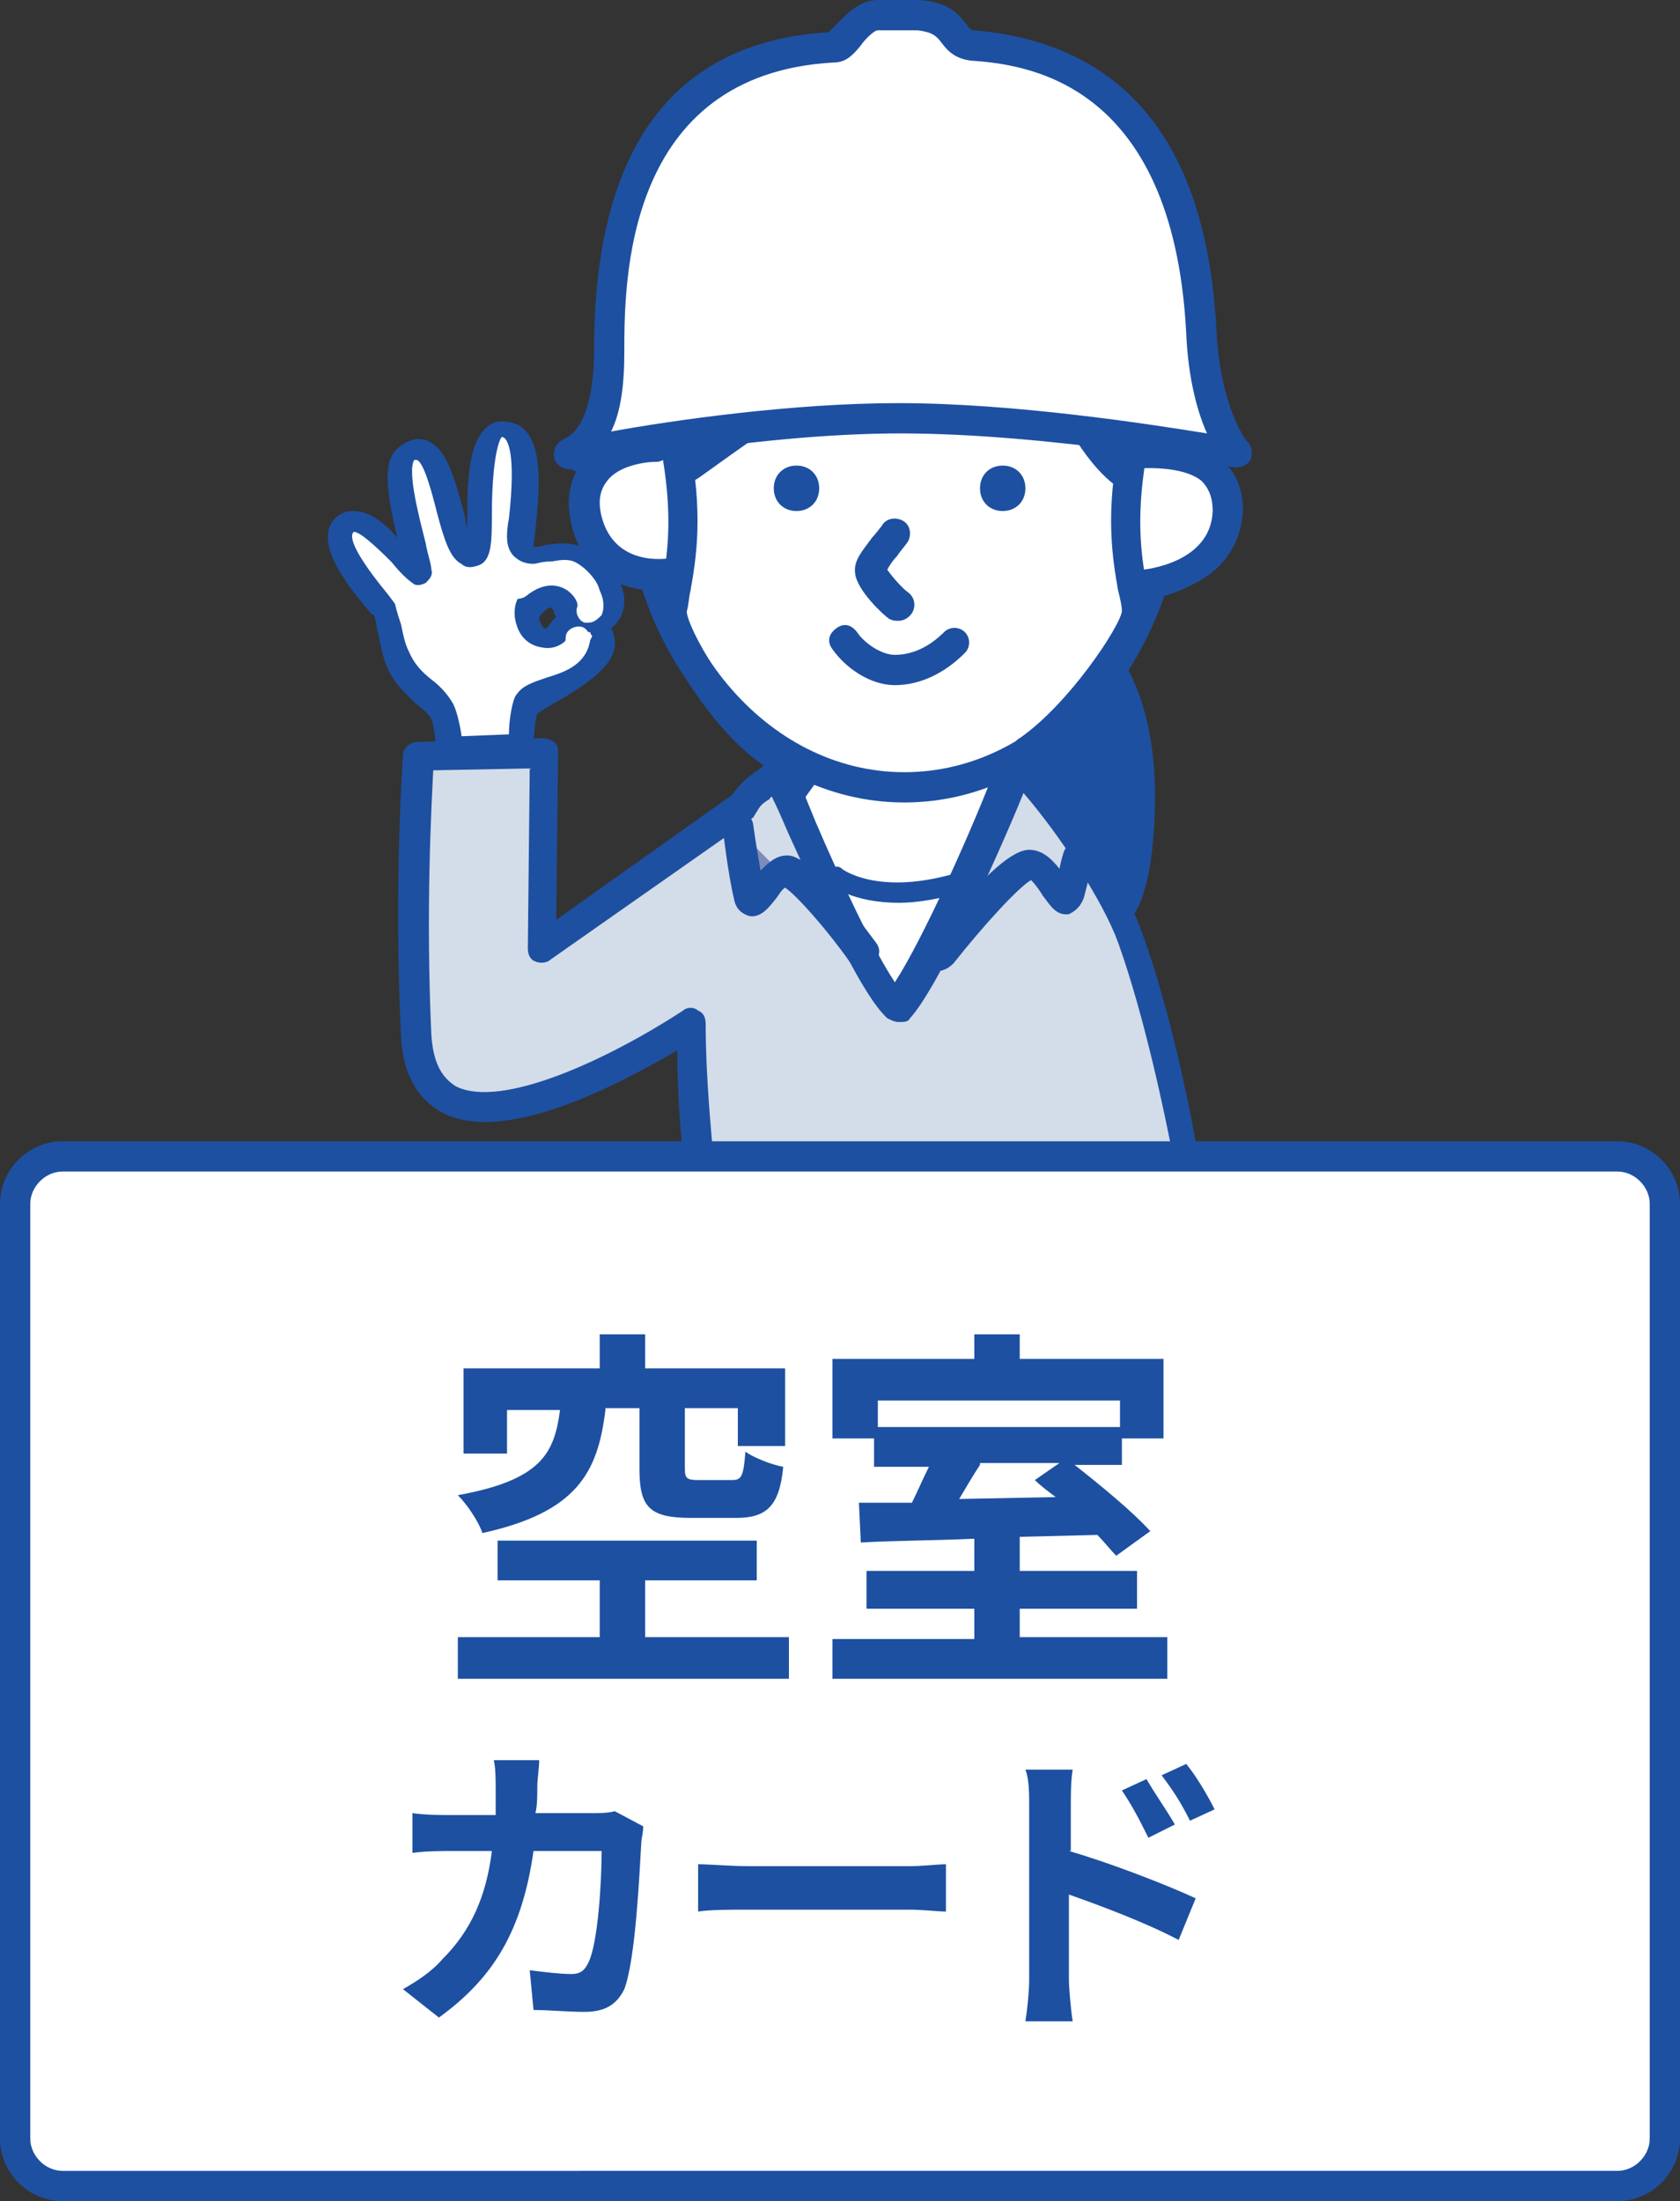
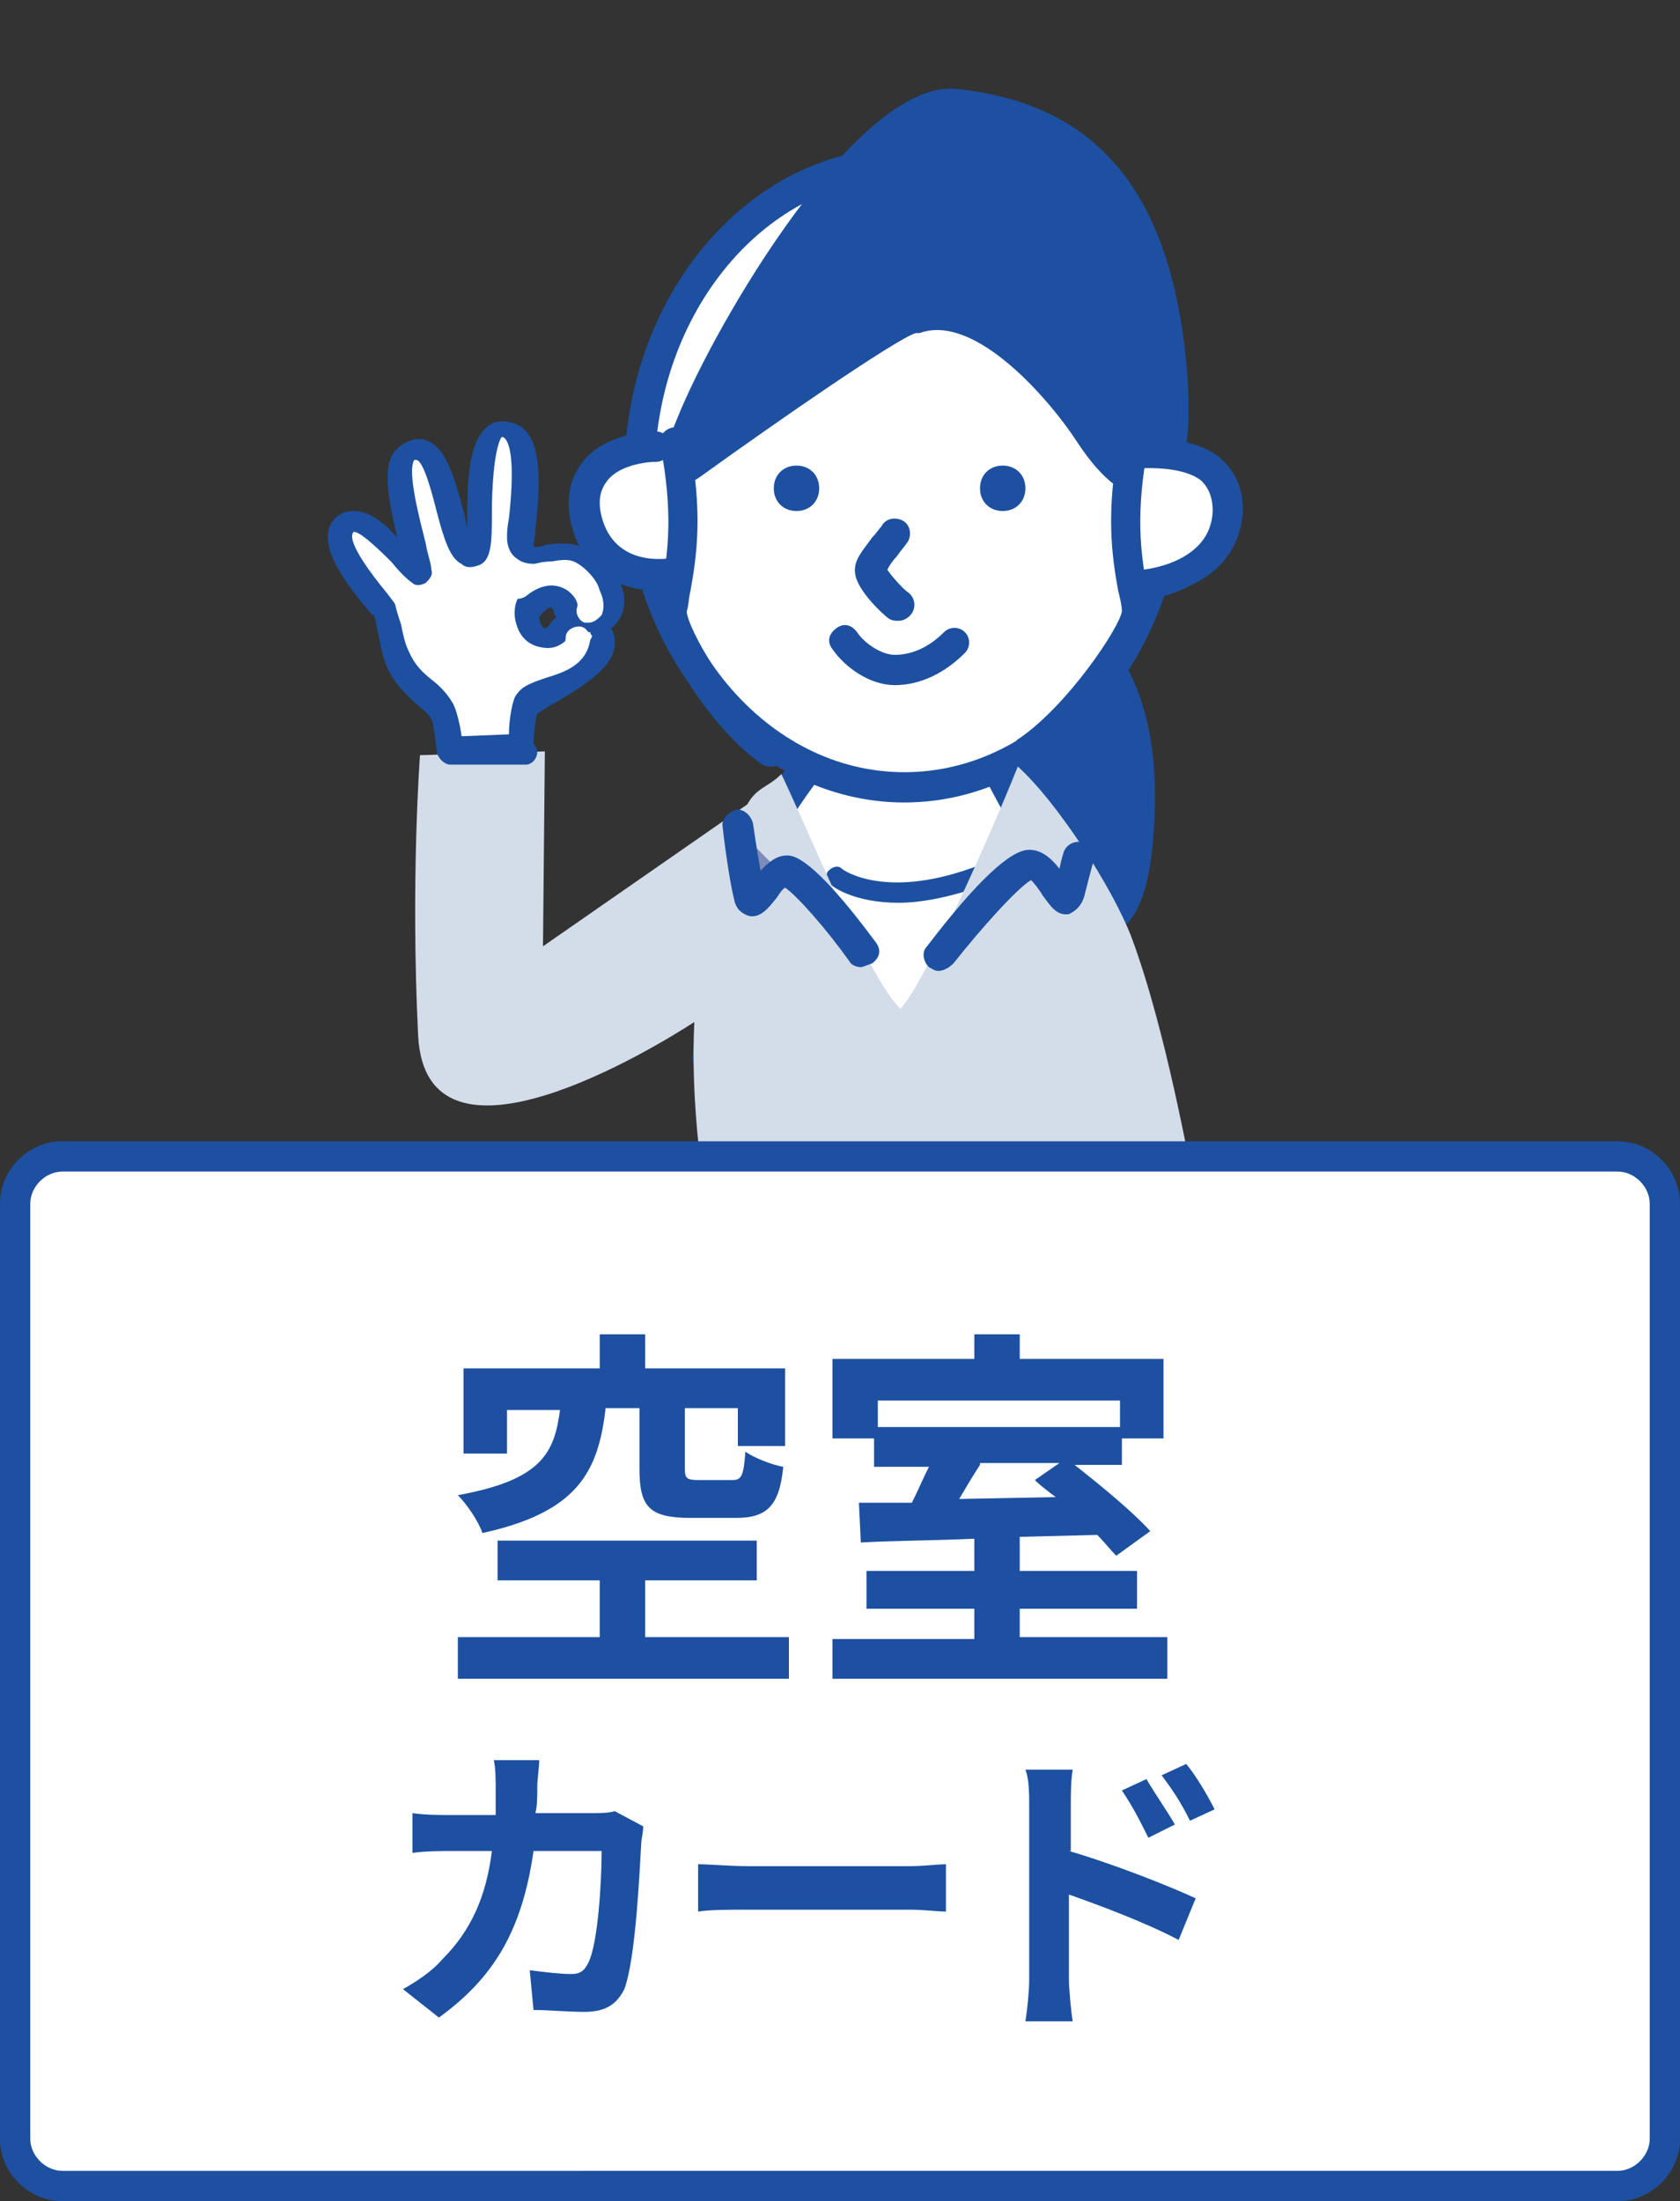
<svg xmlns="http://www.w3.org/2000/svg" version="1.1" id="レイヤー_1" x="0px" y="0px" width="88.8px" height="116.3px" viewBox="0 0 88.8 116.3" style="enable-background:new 0 0 88.8 116.3;" xml:space="preserve">
  <rect x="0" y="0" width="88.8" height="116.3" fill="#333333" stroke="none" />
  <style type="text/css">
	.st0{fill:#FFFFFF;}
	.st1{fill:#1D50A1;}
	.st2{fill:#D3DCE9;}
	.st3{fill:#7D8BB9;}
</style>
  <g>
    <g>
      <path class="st0" d="M39.2,46.8C38,50.6,37.5,56,37.5,56l22.2,0.2c0,0-0.9-5.7-2.4-9.6c-1.4-3.9-4.1-6.6-6.4-8.7    c-1.9-1.7-5.1-0.8-6.2,0.2C43.3,39.7,40.5,43.1,39.2,46.8z" />
      <path class="st1" d="M59.7,57C59.7,57,59.7,57,59.7,57l-22.3-0.2c-0.2,0-0.4-0.1-0.6-0.3c-0.1-0.2-0.2-0.4-0.2-0.6    c0-0.2,0.5-5.6,1.8-9.4l0,0c1.4-4.1,4.5-7.7,5.7-9c1.4-1.5,5.1-2.2,7.3-0.3c2.3,2,5.1,4.8,6.6,9c1.4,3.9,2.4,9.5,2.4,9.8    c0,0.2,0,0.5-0.2,0.6C60.2,56.9,60,57,59.7,57z M38.4,55.3l20.4,0.2c-0.3-1.8-1.1-5.7-2.2-8.6c-1.4-3.8-4-6.5-6.2-8.3    c-1.6-1.4-4.4-0.6-5.1,0.2c-1.2,1.2-4.1,4.6-5.4,8.4l0,0C39.1,49.9,38.6,53.6,38.4,55.3z" />
    </g>
    <g>
      <path class="st1" d="M60.3,43.5C60.7,36.8,58.5,32,51,30c-5.8-1.5,3.6,14,4.6,15.9C57.6,49.7,59.9,49.9,60.3,43.5z" />
      <path class="st1" d="M58.2,49.4c-0.9,0-2.1-0.6-3.3-3.1c-0.1-0.2-0.3-0.6-0.6-1.1c-5.2-9.2-6.8-13.7-5.5-15.3    c0.3-0.5,1.1-0.9,2.4-0.5c7.2,1.9,10.3,6.4,9.8,14.3c-0.2,3.5-1,5.4-2.5,5.7C58.5,49.3,58.4,49.4,58.2,49.4z M50.3,30.7    c-0.1,0-0.2,0-0.3,0.1c-0.4,0.5-0.5,2.7,5.6,13.6c0.3,0.5,0.5,0.9,0.6,1.2c0.9,1.7,1.7,2.3,2,2.2c0,0,1-0.3,1.2-4.3l0,0    c0.4-7.2-2.2-11-8.7-12.7C50.6,30.8,50.4,30.7,50.3,30.7z" />
    </g>
    <g>
      <ellipse class="st0" cx="47.8" cy="25.1" rx="14" ry="16.5" />
      <path class="st1" d="M47.8,42.4c-8.1,0-14.8-7.8-14.8-17.3S39.6,7.8,47.8,7.8s14.8,7.8,14.8,17.3S55.9,42.4,47.8,42.4z M47.8,9.4    c-7.3,0-13.2,7.1-13.2,15.7s5.9,15.7,13.2,15.7S61,33.8,61,25.1S55.1,9.4,47.8,9.4z" />
    </g>
    <g>
      <path class="st1" d="M43.3,25.8c0,0.7-0.5,1.2-1.2,1.2c-0.7,0-1.2-0.5-1.2-1.2s0.5-1.2,1.2-1.2C42.8,24.6,43.3,25.1,43.3,25.8z" />
    </g>
    <g>
      <path class="st1" d="M54.2,25.8c0,0.7-0.5,1.2-1.2,1.2c-0.7,0-1.2-0.5-1.2-1.2c0-0.7,0.5-1.2,1.2-1.2    C53.7,24.6,54.2,25.1,54.2,25.8z" />
    </g>
    <g>
      <path class="st1" d="M47.5,32.8c-0.2,0-0.3,0-0.5-0.1c-0.3-0.2-1.7-1.5-1.8-2.4c-0.1-0.7,0.4-1.2,0.9-1.9c0.2-0.2,0.4-0.5,0.5-0.6    c0.2-0.4,0.7-0.5,1.1-0.3c0.4,0.2,0.5,0.7,0.3,1.1c-0.2,0.3-0.4,0.5-0.6,0.8c-0.2,0.2-0.4,0.5-0.5,0.7c0.2,0.3,0.8,1,1.1,1.2    c0.4,0.3,0.4,0.8,0.2,1.1C48,32.7,47.7,32.8,47.5,32.8z" />
    </g>
    <g>
      <path class="st1" d="M61.7,19.2C61,11.4,58.1,6.3,50.4,5.5c-6-0.6-17.4,21.8-13.9,19.2c3.5-2.6,11.1-7.8,11.8-7.8    c3.7-1.4,8,4,9.3,6C60.1,26.8,62.4,26.5,61.7,19.2z" />
      <path class="st1" d="M60.4,26.2c-0.8,0-2-0.6-3.5-2.9c-1.3-2-5.3-6.8-8.3-5.7c-0.1,0-0.1,0-0.2,0c-1,0.3-7.1,4.5-11.4,7.6    c-0.7,0.5-1.2,0.4-1.5,0.2c-0.6-0.5-0.5-1.4,0.3-3.3c2-5,9.6-18,14.8-17.4c7.4,0.8,11.2,5.4,12.1,14.4l0,0c0.4,4.2-0.1,6.5-1.6,7    C60.8,26.1,60.6,26.2,60.4,26.2z M49.5,15.8c4.4,0,8.5,6.3,8.7,6.6c1.3,2,2.1,2.2,2.2,2.2c0.3-0.1,0.9-1.3,0.5-5.3l0,0    C60.2,11,56.9,7,50.3,6.3c-0.7-0.1-1.9,0.3-3.9,2.2c-4.3,4.2-8.4,11.8-9.5,14.9c2.5-1.8,9.2-6.6,11.1-7.2l0,0    C48.5,15.9,49,15.8,49.5,15.8z M48.2,17.6C48.2,17.6,48.2,17.6,48.2,17.6C48.2,17.6,48.2,17.6,48.2,17.6z" />
    </g>
    <g>
      <path class="st1" d="M47.3,36.2c-1.3,0-2.6-0.9-3.3-1.9c-0.3-0.4-0.2-0.8,0.2-1.1c0.4-0.3,0.8-0.2,1.1,0.2c0.4,0.6,1.3,1.2,2,1.2    c0.9,0,1.8-0.4,2.6-1.2c0.3-0.3,0.8-0.3,1.1,0c0.3,0.3,0.3,0.8,0,1.1C49.9,35.6,48.6,36.2,47.3,36.2z" />
    </g>
    <g>
      <path class="st0" d="M59.5,24.1c1.1-0.2,5.5-0.6,5.4,2.9c-0.1,3.5-4.3,3.9-4.5,3.9" />
      <path class="st1" d="M60.4,31.7C60.4,31.7,60.4,31.7,60.4,31.7c-0.4,0-0.8-0.4-0.8-0.8c0-0.4,0.4-0.8,0.8-0.8c0,0,3.6-0.3,3.7-3.1    c0-0.7-0.2-1.2-0.6-1.6c-1-0.8-3.1-0.7-3.9-0.6c-0.4,0.1-0.8-0.2-0.9-0.6c-0.1-0.4,0.2-0.8,0.6-0.9c0.9-0.2,3.6-0.4,5.2,0.9    c0.8,0.7,1.2,1.6,1.2,2.8c-0.1,1.7-1,3.1-2.7,3.9C61.9,31.5,60.7,31.7,60.4,31.7z" />
    </g>
    <g>
      <path class="st0" d="M34.6,23.7c-1.1,0-4.4,0.5-3.6,3.9c0.8,3.4,4.3,2.8,4.6,2.8" />
      <path class="st1" d="M34.7,31.2c-1.5,0-3.8-0.6-4.5-3.5c-0.3-1.3-0.1-2.4,0.6-3.3c1.2-1.5,3.4-1.6,3.9-1.6c0.4,0,0.8,0.4,0.8,0.8    c0,0.4-0.4,0.8-0.8,0.8c0,0,0,0,0,0c-0.6,0-2,0.2-2.6,1c-0.4,0.5-0.5,1.1-0.3,1.9c0.7,2.7,3.5,2.2,3.6,2.2    c0.4-0.1,0.8,0.2,0.9,0.6c0.1,0.4-0.2,0.8-0.6,0.9C35.5,31.2,35.1,31.2,34.7,31.2z" />
    </g>
    <g>
      <g>
-         <path class="st0" d="M30.1,24c0,0,9.3-2,17.3-2s17.8,1.9,17.8,1.9s-1.6-2.1-1.8-6.4c-0.2-3.8-0.9-14.2-12-15.1     c-1.1-0.1-0.8-1.5-2.8-1.6c-1.6-0.1-0.8-0.1-2.2-0.1c-1,0-1.8,1.7-2.3,1.7c-11.5,0.6-11.8,11.7-11.8,16     C32.2,20.2,32.1,23.3,30.1,24z" />
-         <path class="st1" d="M30.1,24.8c-0.3,0-0.7-0.2-0.8-0.6c-0.1-0.4,0.1-0.8,0.5-1c1-0.4,1.6-2.1,1.6-4.7c0-10.7,4.2-16.3,12.4-16.8     c0.1-0.1,0.3-0.3,0.4-0.4C44.7,0.8,45.4,0,46.4,0h0.3c0.6,0,0.6,0,1,0c0.2,0,0.4,0,0.9,0c1.6,0.1,2.1,0.8,2.5,1.3     c0.2,0.3,0.3,0.3,0.4,0.3c8,0.7,12.3,6,12.8,15.9c0.2,4,1.6,5.9,1.7,5.9c0.2,0.3,0.2,0.6,0.1,0.9c-0.2,0.3-0.5,0.4-0.8,0.4     c-0.1,0-9.8-1.8-17.7-1.8c-7.9,0-17.1,1.9-17.2,2C30.2,24.8,30.2,24.8,30.1,24.8z M47.5,21.3c6.1,0,13.2,1.1,16.3,1.6     c-0.5-1.1-1-2.9-1.1-5.3C62,4.1,54,3.4,51.3,3.2c-0.8-0.1-1.2-0.5-1.5-0.9c-0.3-0.4-0.5-0.6-1.3-0.7c-0.5,0-0.7,0-0.9,0     c-0.3,0-0.3,0-0.9,0l-0.3,0c-0.2,0-0.7,0.5-0.9,0.8c-0.4,0.5-0.8,0.9-1.4,0.9C33,3.9,33,14.9,33,18.6c0,1.8-0.2,3.2-0.7,4.2     C35.6,22.2,41.9,21.3,47.5,21.3z" />
-       </g>
+         </g>
      <g>
        <path class="st1" d="M40.8,40.5c-0.2,0-0.3,0-0.5-0.1c-2.9-2-5.7-6.8-5.5-8.3c0-0.4,0.1-0.8,0.2-1.2c0.3-1.7,0.6-3.8-0.1-7.4     c-0.1-0.4,0.2-0.8,0.6-0.9c0.4-0.1,0.8,0.2,0.9,0.6c0.8,3.9,0.4,6.3,0.1,8c-0.1,0.4-0.1,0.8-0.2,1.1c0,0.8,2.3,5,4.9,6.8     c0.4,0.2,0.4,0.7,0.2,1.1C41.3,40.4,41.1,40.5,40.8,40.5z" />
      </g>
      <g>
        <path class="st1" d="M54.4,40.4c-0.3,0-0.5-0.1-0.7-0.3c-0.2-0.4-0.2-0.9,0.2-1.1c2.6-1.8,5.3-5.9,5.4-6.7c0-0.3-0.1-0.7-0.2-1.1     c-0.3-1.7-0.7-4.1,0.1-8c0.1-0.4,0.5-0.7,0.9-0.6c0.4,0.1,0.7,0.5,0.6,0.9c-0.7,3.6-0.4,5.7-0.1,7.4c0.1,0.4,0.1,0.8,0.2,1.2     c0.2,1.5-3.3,6.3-6.1,8.2C54.7,40.4,54.6,40.4,54.4,40.4z" />
      </g>
    </g>
    <g>
      <path class="st1" d="M47.5,47.7c-2.4,0-3.6-0.9-3.6-1c-0.2-0.2-0.3-0.5-0.1-0.7c0.2-0.2,0.5-0.3,0.7-0.1c0.1,0.1,2.4,1.7,7.3-0.2    c0.3-0.1,0.6,0,0.7,0.3c0.1,0.3,0,0.6-0.3,0.7C50.3,47.4,48.7,47.7,47.5,47.7z" />
    </g>
    <g>
      <path class="st2" d="M59.8,49.5c-1-2.6-3.9-7.1-6-9c-1.4,3.5-4.9,11.4-6.2,12.8c-1.7-1.6-4.9-9.5-6.3-12.4    c-0.7,0.7-1.3,0.7-1.8,1.6L28.7,50l0.1-10.3l-6.6,0.2c0,0-0.5,6.6-0.1,14.8c0.4,8.1,12.6,0.6,14.6-0.7c-0.2,4,0.4,7.9,0.4,7.9    h25.9C62.9,61.9,61.7,54.6,59.8,49.5z" />
-       <path class="st1" d="M62.9,62.7H37c-0.4,0-0.7-0.3-0.8-0.7c0-0.1-0.4-3.1-0.4-6.5c-3.1,1.8-9.1,5-12.4,3.3c-1.3-0.7-2.1-2-2.2-4    c-0.4-8.1,0.1-14.8,0.1-14.9c0-0.4,0.4-0.7,0.8-0.7l6.6-0.2c0.2,0,0.4,0.1,0.6,0.2c0.2,0.2,0.2,0.4,0.2,0.6l-0.1,8.8l9.3-6.6    c0.4-0.6,0.8-0.9,1.2-1.2c0.2-0.1,0.4-0.3,0.6-0.5c0.2-0.2,0.4-0.3,0.7-0.3c0.3,0,0.5,0.2,0.6,0.4c0.4,0.7,0.8,1.8,1.3,3    c1.2,2.8,3,6.7,4.2,8.5c1.5-2.3,4.2-8.3,5.5-11.8c0.1-0.2,0.3-0.4,0.6-0.5c0.3-0.1,0.5,0,0.7,0.2c2.2,2.1,5.2,6.6,6.2,9.3l0,0    c1.9,5.1,3.1,12.2,3.1,12.5c0,0.2,0,0.5-0.2,0.6C63.4,62.5,63.1,62.7,62.9,62.7z M37.7,61.1H62c-0.4-2.1-1.5-7.4-2.9-11.3    c-0.8-2.2-3.1-5.7-5-7.9c-1.5,3.7-4.6,10.4-6,11.9c-0.1,0.2-0.3,0.2-0.6,0.2c-0.2,0-0.4-0.1-0.6-0.2c-1.3-1.2-3.1-5.1-5.2-9.7    c-0.3-0.7-0.6-1.4-0.9-2c0,0-0.1,0-0.1,0.1c-0.3,0.2-0.5,0.3-0.7,0.7c-0.1,0.1-0.1,0.2-0.2,0.3l-10.7,7.5    c-0.2,0.2-0.6,0.2-0.8,0.1c-0.3-0.1-0.4-0.4-0.4-0.7l0.1-9.5l-5.1,0.1c-0.1,1.9-0.4,7.5-0.1,14c0.1,1.4,0.5,2.2,1.3,2.7    c2.4,1.2,8-1.4,12-4c0.2-0.2,0.6-0.2,0.8,0c0.3,0.1,0.4,0.4,0.4,0.7C37.3,56.9,37.6,59.8,37.7,61.1z" />
    </g>
    <g>
      <path class="st3" d="M38.8,43.6c0,0,0.3,2.5,0.6,3.7c0.3,1.2,1.1-1.3,2-1.3c0.9,0,4,4.3,4,4.3" />
      <path class="st1" d="M45.5,51.1c-0.2,0-0.5-0.1-0.6-0.3c-1.2-1.7-2.8-3.5-3.4-3.9c-0.2,0.1-0.4,0.5-0.5,0.6    c-0.4,0.5-0.8,1-1.4,0.9c-0.3-0.1-0.7-0.3-0.8-0.9c-0.3-1.2-0.6-3.7-0.6-3.8c-0.1-0.4,0.3-0.8,0.7-0.9c0.4-0.1,0.8,0.3,0.9,0.7    c0,0,0.2,1.4,0.4,2.5c0.4-0.4,0.8-0.8,1.4-0.8c0.3,0,1.3,0,4.7,4.6c0.3,0.4,0.2,0.8-0.2,1.1C45.8,51,45.6,51.1,45.5,51.1z     M41.5,46.7 M41.3,46.7L41.3,46.7L41.3,46.7z" />
    </g>
    <g>
      <path class="st1" d="M49.6,51.3c-0.2,0-0.3-0.1-0.5-0.2c-0.3-0.3-0.4-0.8-0.1-1.1c2.6-3.4,4.4-5.1,5.4-5.1c0.7,0,1.2,0.5,1.6,1    c0.1-0.5,0.2-0.8,0.2-0.8c0.1-0.4,0.5-0.7,1-0.6c0.4,0.1,0.7,0.5,0.6,1c0,0-0.2,0.7-0.5,1.9c-0.2,0.6-0.6,0.8-0.8,0.9    c-0.7,0.1-1-0.5-1.4-1c-0.1-0.2-0.4-0.6-0.6-0.8c-0.7,0.4-2.6,2.5-4.1,4.4C50.1,51.2,49.8,51.3,49.6,51.3z" />
    </g>
    <g>
      <g>
        <path class="st0" d="M20.4,32.3c-0.1-0.2-3.2-3.5-2.2-4.6c1.1-1.1,3.3,2.2,4,2.6c-0.4-1.9-2-6.6-0.2-6.7c1.8-0.1,1.8,6,3,5.6     c0.8-0.3-0.4-6.9,1.7-6.6c1.7,0.3,0.8,5,0.8,5.9c0,1.6,1.8,0.1,3.1,0.8c1.1,0.6,2.4,2.2,1.3,3.1c-2.5,1.9-1.6-2.7-3.9-0.4     c-0.4,0.4-0.2,1.6,0.6,1.7c1.2,0.2,1.1-2.2,2.9-0.6c1.6,1.5-3.3,3.4-3.7,4.1c-0.1,0.2-0.5,2.4-0.1,2.4l-4,0.1     c0,0-0.2-1.7-0.4-2.1c-0.8-1.1-1.8-1.5-2.4-2.9C20.7,33.9,20.6,33.1,20.4,32.3z" />
        <path class="st1" d="M23.8,40.4c-0.3,0-0.6-0.3-0.7-0.6C23,39,22.9,38.1,22.8,38c-0.2-0.4-0.6-0.6-0.9-0.9c-0.5-0.5-1.1-1-1.5-2     c-0.2-0.5-0.3-1.1-0.4-1.6c-0.1-0.3-0.1-0.6-0.2-0.9c0-0.1-0.1-0.1-0.2-0.2c-1.1-1.3-3.1-3.7-1.9-5c0.3-0.3,0.6-0.4,1-0.4     c0,0,0,0,0,0c0.8,0,1.6,0.6,2.3,1.4c-0.5-2.1-0.8-3.8-0.1-4.6c0.3-0.3,0.6-0.5,1.1-0.6c1.5-0.1,2,2,2.5,3.8     c0.1,0.3,0.1,0.6,0.2,0.9c0-0.2,0-0.5,0-0.7c0-1.9,0.1-3.8,1-4.6c0.3-0.3,0.7-0.4,1.2-0.3c2,0.3,1.6,3.7,1.4,5.7     c0,0.3-0.1,0.7-0.1,0.8c0,0.1,0,0.1,0,0.1c0.1,0,0.4,0,0.6-0.1c0.6-0.1,1.4-0.2,2.2,0.2c0.9,0.5,2,1.6,2,2.7     c0,0.6-0.2,1.1-0.7,1.5c0.2,0.3,0.2,0.7,0.2,0.9c-0.1,1.1-1.4,2-3.1,3c-0.4,0.2-0.8,0.5-1,0.6c-0.1,0.3-0.2,1.2-0.2,1.6     c0.1,0.1,0.2,0.3,0.2,0.4c0,0.4-0.3,0.7-0.6,0.7L23.8,40.4C23.8,40.4,23.8,40.4,23.8,40.4z M18.7,28.1     C18.7,28.1,18.7,28.1,18.7,28.1c-0.1,0.1-0.5,0.5,1.8,3.3c0.3,0.4,0.4,0.5,0.4,0.6l0,0c0.1,0.4,0.2,0.7,0.3,1     c0.1,0.5,0.2,1,0.4,1.4c0.3,0.7,0.7,1.1,1.2,1.5c0.4,0.3,0.8,0.7,1.1,1.2c0.2,0.3,0.4,1.1,0.5,1.8l2.5-0.1c0-0.8,0.2-1.9,0.4-2.1     c0.2-0.3,0.6-0.6,1.5-1.1c0.7-0.4,2.4-1.5,2.5-2c0,0-0.1-0.1-0.1-0.2c0,0,0,0,0,0c-0.2,0-0.3,0-0.5,0c-0.1,0-0.2,0-0.3-0.1     c0,0,0,0.1-0.1,0.1c-0.3,0.4-0.8,1-1.7,0.8c-0.6-0.1-1.1-0.5-1.3-1.2c-0.2-0.6-0.1-1.3,0.3-1.7c0.4-0.4,1-0.9,1.7-0.8     c0.6,0.1,1,0.6,1.2,1c0,0,0.1,0.1,0.1,0.1c0.2,0,0.5,0.1,0.7,0.2c0.1,0,0.2-0.1,0.2-0.2c0.1-0.1,0.2-0.2,0.2-0.3     c0-0.5-0.7-1.3-1.3-1.6c-0.4-0.2-0.9-0.1-1.4,0c-0.6,0.1-1.2,0.2-1.7-0.2c-0.3-0.2-0.5-0.6-0.5-1.1c0-0.2,0-0.5,0.1-1     c0.4-3.6-0.1-4.2-0.3-4.3c-0.1,0-0.1,0-0.1,0C26.1,23.8,26,25.9,26,27c0,1.7,0,2.7-0.8,2.9c-0.3,0.1-0.6,0.1-0.8-0.1     c-0.6-0.3-0.9-1.2-1.3-2.7c-0.2-0.8-0.7-2.8-1.1-2.8c0,0,0,0,0,0c-0.1,0-0.1,0-0.1,0c-0.4,0.6,0.3,3.2,0.6,4.4     c0.1,0.6,0.3,1.1,0.3,1.4c0.1,0.3-0.1,0.5-0.3,0.7c-0.2,0.1-0.5,0.2-0.7,0c-0.3-0.2-0.7-0.6-1.1-1.1C19.7,28.7,19,28.1,18.7,28.1     z M29.1,32.1c-0.1,0-0.3,0.1-0.6,0.5c0,0,0,0.2,0.1,0.4c0.1,0.2,0.2,0.2,0.2,0.2c0.1,0,0.1,0,0.4-0.4c0.1-0.1,0.1-0.1,0.2-0.2     c0,0,0-0.1-0.1-0.1C29.3,32.3,29.2,32.1,29.1,32.1z" />
      </g>
      <g>
        <path class="st0" d="M31.1,32.9c-0.1,0-0.1,0-0.2,0c-0.3-0.1-0.5-0.5-0.4-0.8c0.1-0.2-0.1-0.6-0.5-0.9c-0.3-0.2-1.1-0.6-2.2,0.3     c-0.3,0.2-0.7,0.2-0.9-0.1c-0.2-0.3-0.2-0.7,0.1-0.9c1.2-1,2.6-1.1,3.8-0.3c0.9,0.6,1.3,1.6,1,2.3C31.6,32.7,31.4,32.9,31.1,32.9     z" />
      </g>
      <g>
        <path class="st0" d="M26.4,38.3C26.4,38.3,26.3,38.3,26.4,38.3c-0.4,0-0.7-0.3-0.7-0.7c0.2-2.2,1.8-2.7,2.9-3     c1-0.3,1.3-0.5,1.3-0.9c0-0.4,0.4-0.6,0.7-0.6c0.4,0,0.6,0.4,0.6,0.7c-0.2,1.3-1.3,1.7-2.3,2c-1.2,0.4-1.9,0.7-2,1.9     C27,38,26.7,38.3,26.4,38.3z" />
      </g>
    </g>
  </g>
  <g>
    <g>
      <path class="st0" d="M3.3,115.5c-1.4,0-2.5-1.1-2.5-2.5V63.6c0-1.4,1.1-2.5,2.5-2.5h82.2c1.4,0,2.5,1.1,2.5,2.5V113    c0,1.4-1.1,2.5-2.5,2.5H3.3z" />
      <path class="st1" d="M85.5,61.9c0.9,0,1.7,0.8,1.7,1.7V113c0,0.9-0.8,1.7-1.7,1.7H3.3c-0.9,0-1.7-0.8-1.7-1.7V63.6    c0-0.9,0.8-1.7,1.7-1.7H85.5 M85.5,60.3H3.3c-1.8,0-3.3,1.5-3.3,3.3V113c0,1.8,1.5,3.3,3.3,3.3h82.2c1.8,0,3.3-1.5,3.3-3.3V63.6    C88.8,61.8,87.3,60.3,85.5,60.3L85.5,60.3z" />
    </g>
    <g>
      <path class="st1" d="M32,74.5c-0.4,3.3-1.5,5.4-6.5,6.5c-0.2-0.6-0.8-1.5-1.3-2c4.4-0.8,5.1-2.2,5.4-4.5h-2.8v2.3h-2.3v-4.5h7.2    v-1.8h2.4v1.8h7.4v4.1h-2.5v-2h-2.8v3.2c0,0.5,0.1,0.6,0.7,0.6h1.8c0.5,0,0.6-0.2,0.7-1.5c0.4,0.3,1.4,0.7,2,0.8    c-0.2,2.1-0.9,2.7-2.5,2.7h-2.4c-2.2,0-2.7-0.6-2.7-2.6v-3.2H32z M41.7,86.5v2.2H24.2v-2.2h7.5v-3h-5.4v-2.1H40v2.1h-5.9v3H41.7z" />
      <path class="st1" d="M61.7,86.6v2.1H44v-2.1h7.5V85h-5.7v-2h5.7v-1.7c-2.2,0.1-4.3,0.1-6,0.2l-0.1-2.1l2.8,0    c0.3-0.6,0.6-1.3,0.9-1.9h-2.9V76H44v-4.2h7.5v-1.3h2.4v1.3h7.6V76h-2.2v1.4h-2.5c1.4,1.1,3.1,2.5,4,3.5L59,82.2    c-0.3-0.3-0.6-0.7-1-1.1l-4.1,0.1V83h6.2v2h-6.2v1.5H61.7z M46.4,74v1.4h12.8V74H46.4z M51.8,77.4c-0.4,0.6-0.8,1.3-1.1,1.8    l5.1-0.1c-0.4-0.3-0.8-0.6-1.1-0.9l1.3-0.9H51.8z" />
      <path class="st1" d="M34,96.5c0,0.3-0.1,0.7-0.1,0.8c-0.1,1.7-0.3,6.2-0.9,7.8c-0.4,0.8-1,1.2-2.1,1.2c-0.9,0-1.9-0.1-2.7-0.1    l-0.2-2.1c0.8,0.1,1.6,0.2,2.2,0.2c0.5,0,0.7-0.2,0.9-0.6c0.5-1,0.7-4.2,0.7-5.9h-3.6c-0.6,4.2-2.1,6.7-5,8.8l-1.9-1.5    c0.7-0.4,1.5-0.9,2.1-1.6c1.5-1.5,2.3-3.3,2.6-5.7h-2.1c-0.5,0-1.4,0-2.1,0.1v-2.1c0.7,0.1,1.5,0.1,2.1,0.1h2.3c0-0.4,0-0.9,0-1.4    c0-0.4,0-1.1-0.1-1.5h2.4c0,0.4-0.1,1-0.1,1.4c0,0.5,0,1-0.1,1.4h3c0.4,0,0.8,0,1.2-0.1L34,96.5z" />
      <path class="st1" d="M36.9,98.5c0.6,0,1.7,0.1,2.6,0.1h8.6c0.7,0,1.5-0.1,1.9-0.1v2.5c-0.4,0-1.2-0.1-1.9-0.1h-8.6    c-0.9,0-2,0-2.6,0.1V98.5z" />
      <path class="st1" d="M56.5,97.8c2.1,0.6,5.2,1.8,6.7,2.5l-0.9,2.2c-1.7-0.9-4.1-1.8-5.8-2.4v4.5c0,0.4,0.1,1.6,0.2,2.2h-2.5    c0.1-0.6,0.2-1.6,0.2-2.2v-9.2c0-0.6,0-1.4-0.2-1.9h2.5c-0.1,0.6-0.1,1.3-0.1,1.9V97.8z M60.7,97.1c-0.5-1-0.8-1.6-1.4-2.5    l1.3-0.6c0.4,0.7,1.1,1.7,1.5,2.4L60.7,97.1z M62.9,96.2c-0.5-1-0.9-1.6-1.5-2.4l1.3-0.6c0.5,0.6,1.1,1.6,1.5,2.4L62.9,96.2z" />
    </g>
  </g>
  <g>
</g>
  <g>
</g>
  <g>
</g>
  <g>
</g>
  <g>
</g>
  <g>
</g>
  <g>
</g>
  <g>
</g>
  <g>
</g>
  <g>
</g>
  <g>
</g>
  <g>
</g>
  <g>
</g>
  <g>
</g>
  <g>
</g>
</svg>